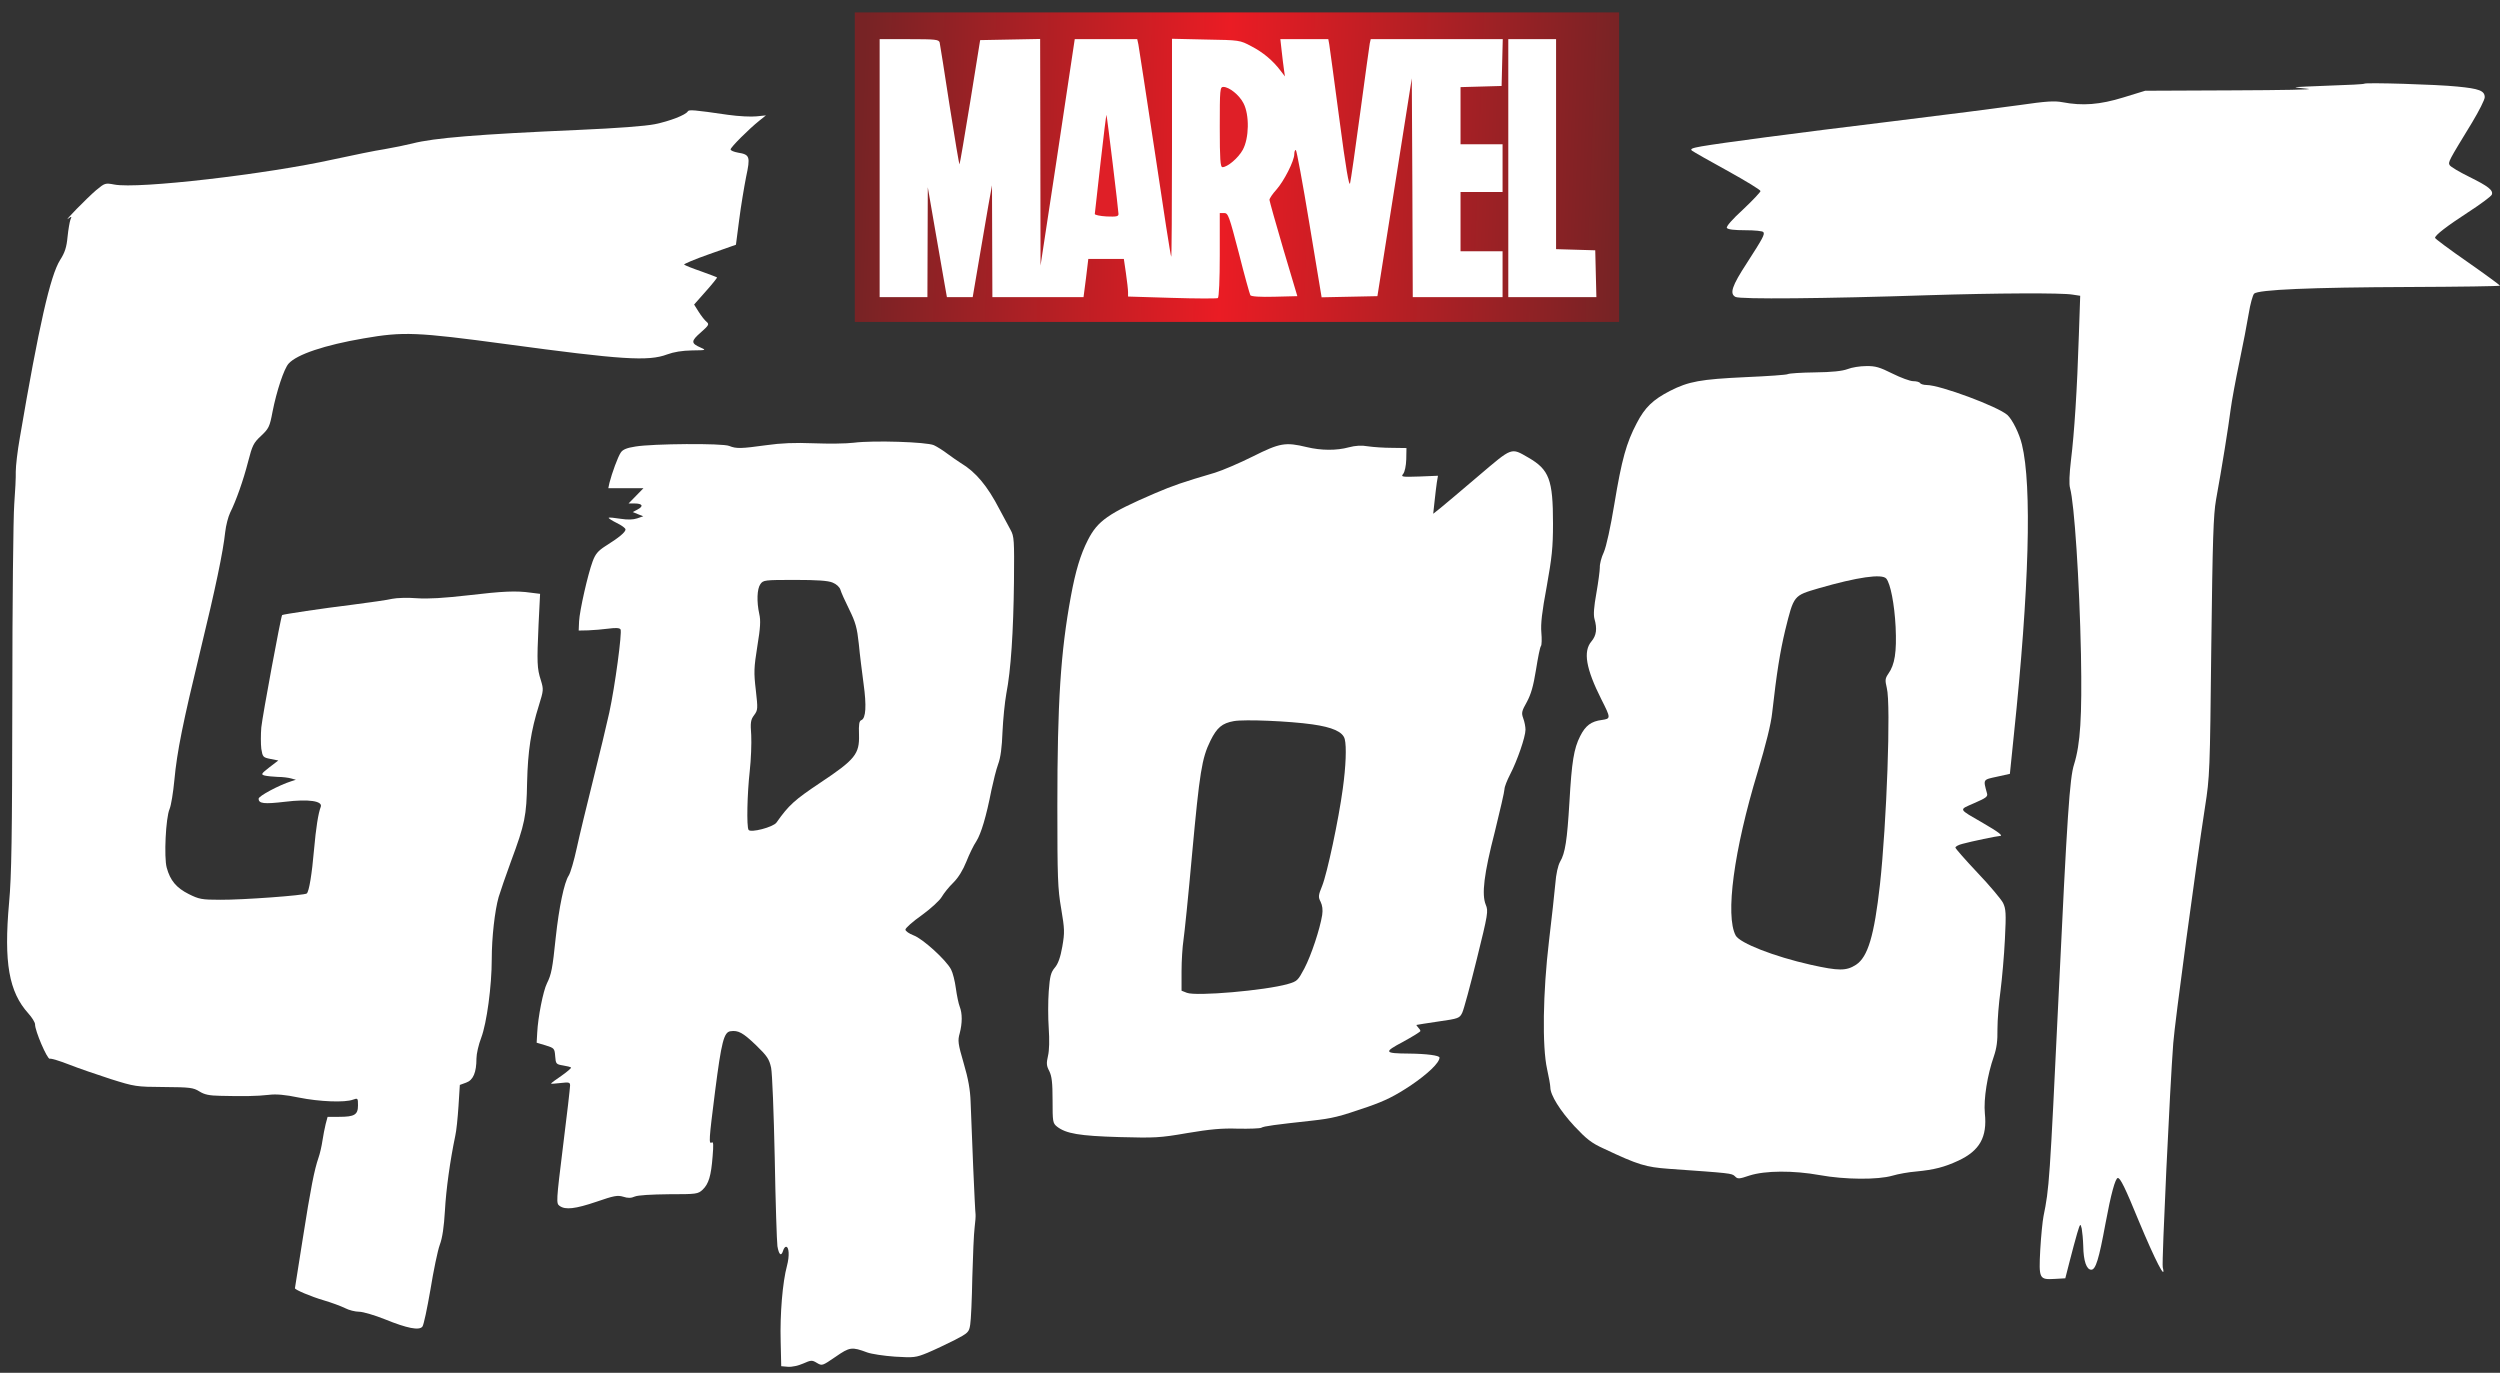
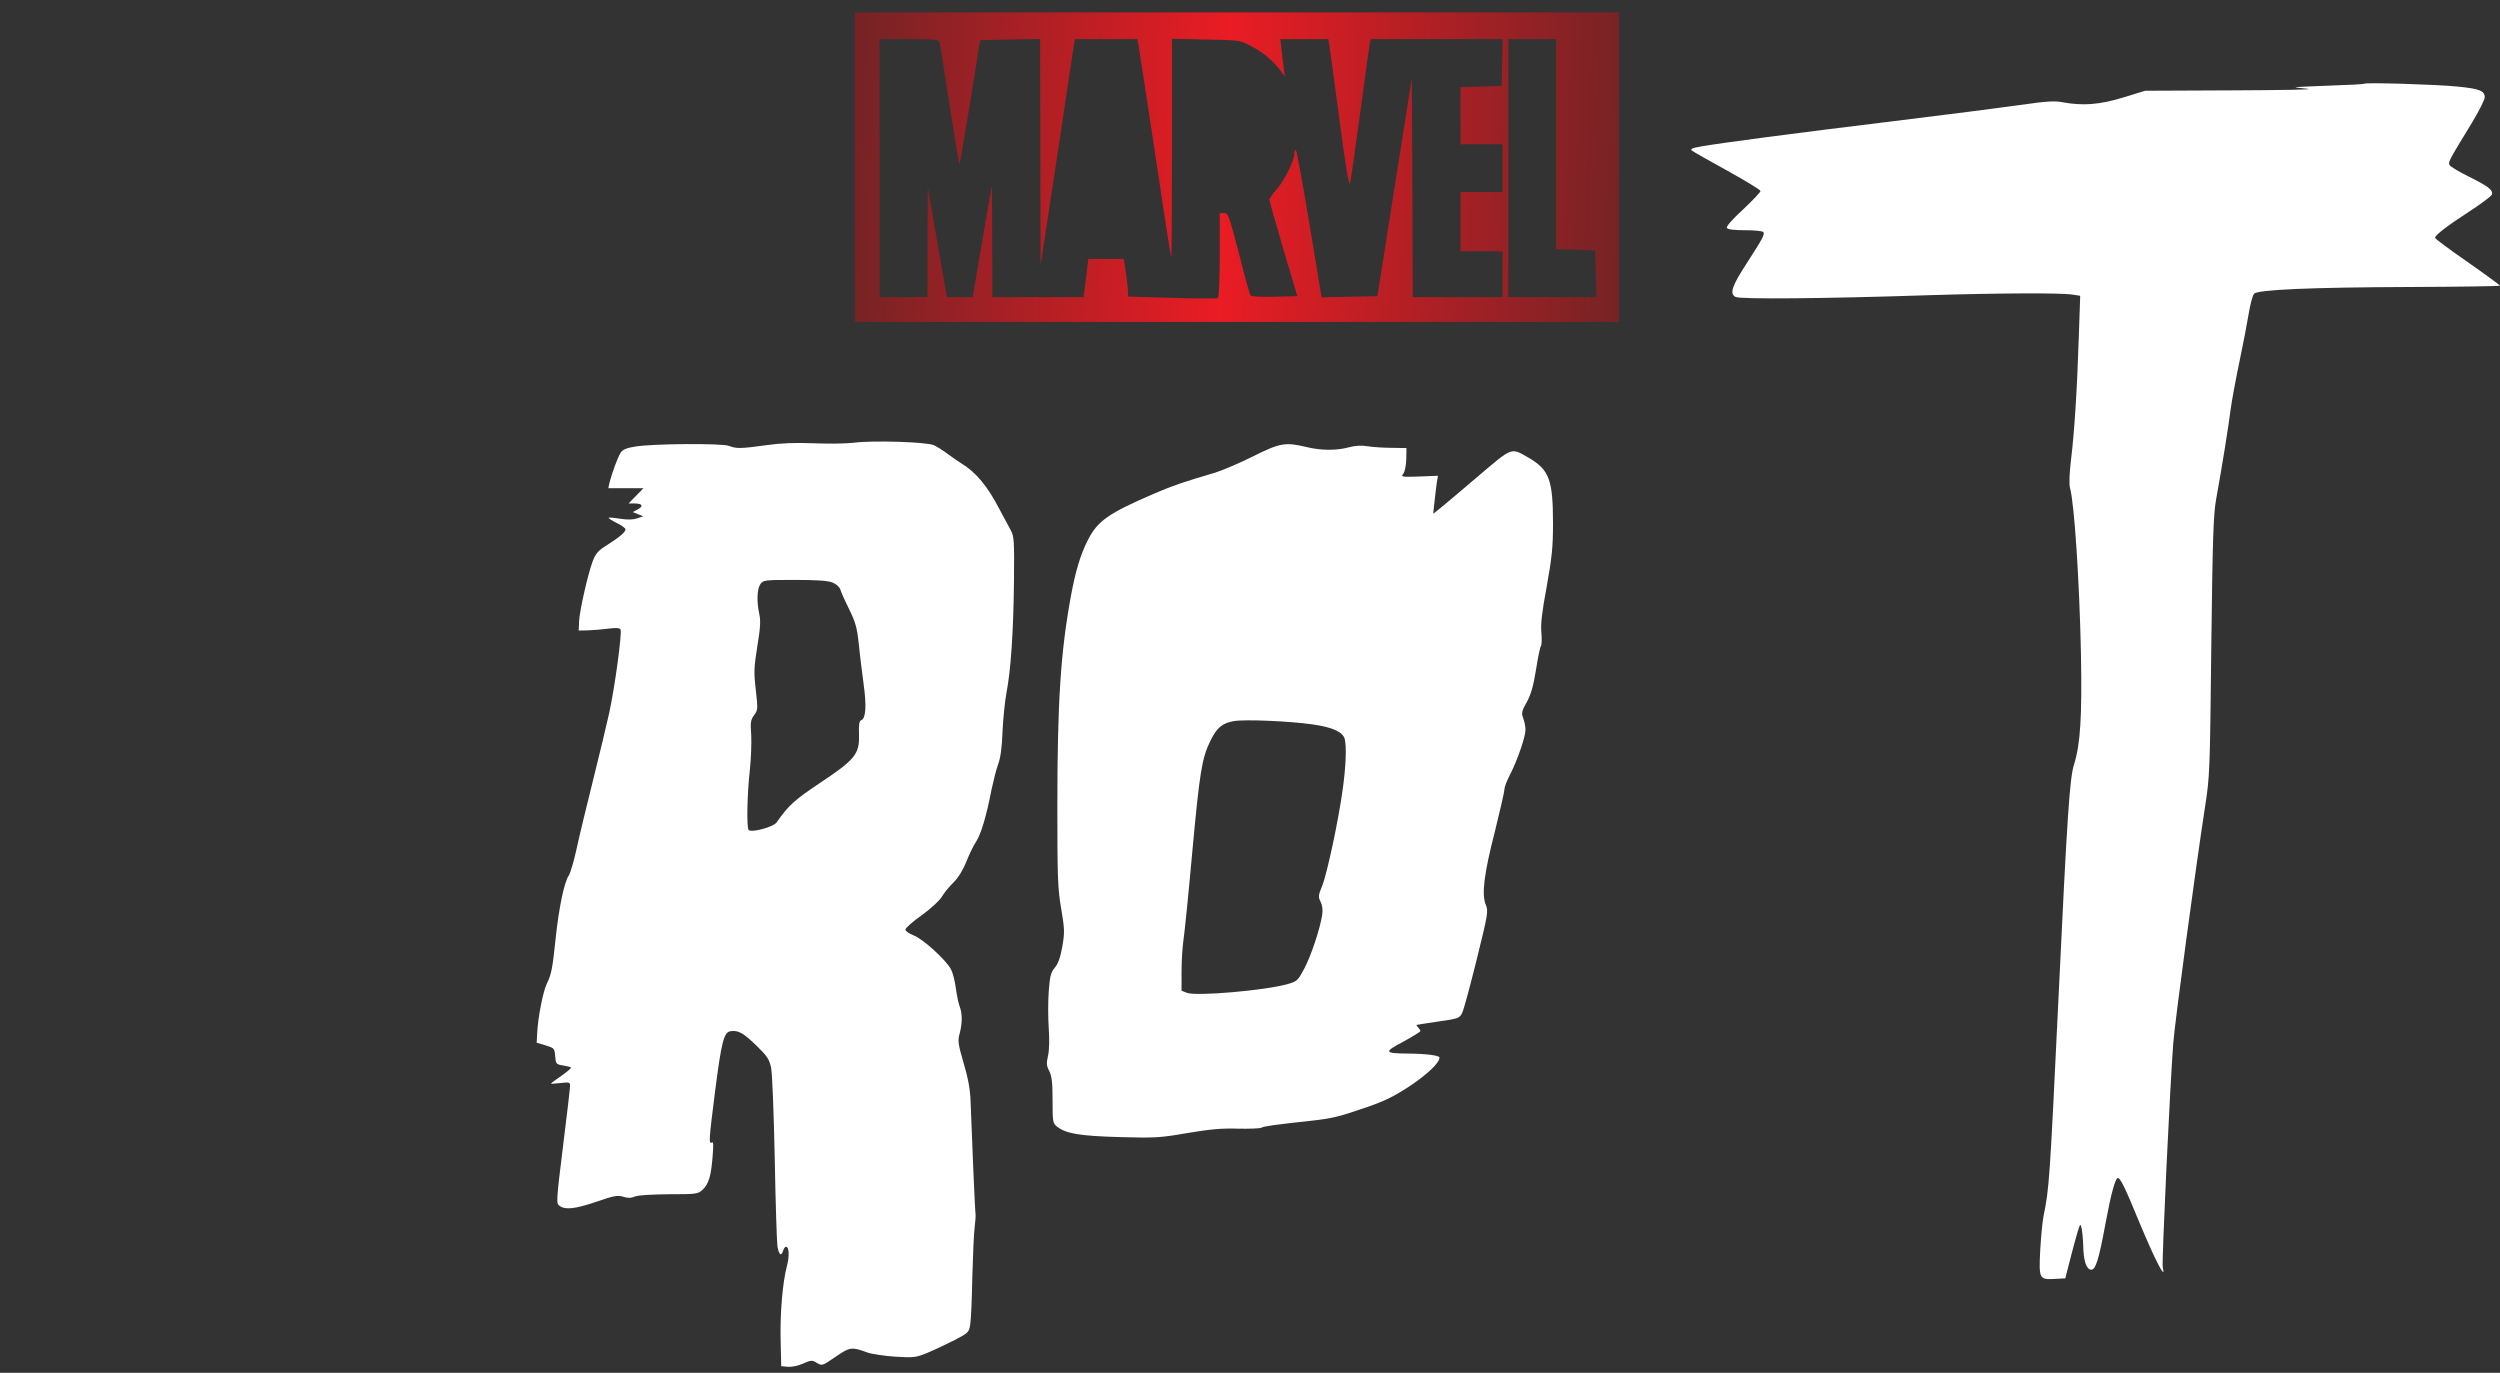
<svg xmlns="http://www.w3.org/2000/svg" width="173" height="95" viewBox="0 0 173 95" fill="none">
  <rect x="0" y="0" width="173" height="95" fill="#333333" stroke="none" />
  <g id="Group">
    <g id="Group 1000004616">
      <g id="Group 1000004617">
-         <rect id="Rectangle 17" x="59.529" y="2.17" width="51.166" height="19.679" fill="white" />
        <path id="Vector" d="M59.152 11.569V22.279H85.598H112.043V11.569V0.858H85.598H59.152V11.569ZM65.023 2.934C65.05 3.067 65.367 5.024 65.711 7.298C66.068 9.572 66.372 11.397 66.398 11.37C66.425 11.344 66.755 9.4 67.139 7.047L67.826 2.776L69.903 2.736L71.978 2.696L71.992 10.537L72.005 18.379L73.102 11.172C73.697 7.205 74.226 3.688 74.279 3.331L74.372 2.71H76.54H78.696L78.775 3.067C78.815 3.278 79.33 6.65 79.925 10.577C80.507 14.504 81.01 17.744 81.049 17.77C81.076 17.797 81.102 14.425 81.102 10.26V2.683L83.456 2.736C85.783 2.776 85.796 2.776 86.59 3.199C87.409 3.622 88.097 4.204 88.613 4.891L88.917 5.288L88.851 4.825C88.811 4.574 88.745 3.992 88.692 3.529L88.6 2.71H90.252H91.918L91.984 3.067C92.011 3.278 92.341 5.605 92.685 8.25C93.135 11.675 93.36 12.957 93.426 12.68C93.479 12.468 93.796 10.273 94.127 7.8C94.457 5.328 94.761 3.172 94.788 3.001L94.854 2.71H99.416H103.991L103.951 4.323L103.911 5.949L102.497 5.989L101.069 6.029V7.999V9.982H102.523H103.978V11.635V13.288H102.523H101.069V15.337V17.387H102.523H103.978V18.974V20.56H100.87H97.763L97.736 12.984L97.697 5.42L96.507 12.957L95.317 20.494L93.386 20.534L91.456 20.574L90.609 15.47C90.147 12.666 89.723 10.379 89.671 10.379C89.604 10.379 89.565 10.511 89.565 10.67C89.565 11.133 88.851 12.534 88.322 13.129C88.057 13.42 87.846 13.737 87.846 13.83C87.859 13.936 88.282 15.47 88.811 17.255L89.776 20.494L88.189 20.534C87.211 20.56 86.576 20.521 86.523 20.428C86.484 20.362 86.114 19.053 85.73 17.519C85.056 14.941 84.99 14.742 84.712 14.742H84.408V17.638C84.408 19.344 84.355 20.574 84.276 20.627C84.21 20.666 82.781 20.666 81.102 20.613L78.061 20.521V20.216C78.061 20.045 77.995 19.463 77.915 18.907L77.77 17.916H76.54H75.311L75.152 19.238L74.98 20.56H71.82H68.673L68.659 16.686L68.646 12.825L68.395 14.213C68.263 14.98 67.972 16.712 67.734 18.075L67.311 20.56H66.412H65.526L65.367 19.661C65.288 19.172 64.984 17.466 64.706 15.866L64.203 12.957L64.19 16.752L64.177 20.56H62.524H60.871V11.635V2.71H62.908C64.746 2.71 64.957 2.736 65.023 2.934ZM107.68 9.982V17.241L109.042 17.281L110.391 17.321L110.43 18.934L110.47 20.56H107.415H104.374V11.635V2.71H106.027H107.68V9.982Z" fill="url(#paint0_linear_178_372)" />
      </g>
-       <path id="Vector_2" d="M84.408 8.792C84.408 11.039 84.447 11.568 84.593 11.568C84.937 11.568 85.677 10.947 85.994 10.378C86.444 9.572 86.471 7.945 86.047 7.139C85.756 6.57 85.056 6.015 84.659 6.015C84.421 6.015 84.408 6.173 84.408 8.792Z" fill="#DF1F27" />
-       <path id="Vector_3" d="M76.157 11.264C75.945 13.142 75.773 14.728 75.76 14.808C75.76 14.874 76.117 14.953 76.58 14.979C77.254 15.006 77.4 14.979 77.4 14.808C77.4 14.57 76.62 8.117 76.567 7.958C76.553 7.892 76.368 9.386 76.157 11.264Z" fill="#DF1F27" />
    </g>
    <path id="Vector_4" d="M163.612 5.791C163.573 5.83 162.501 5.883 161.232 5.923C159.963 5.976 158.892 6.015 158.852 6.029C158.812 6.055 159.209 6.095 159.711 6.148C160.227 6.2 157.887 6.24 154.541 6.253L148.446 6.28L146.938 6.743C145.312 7.245 144.109 7.338 142.72 7.073C142.165 6.967 141.583 7.007 139.758 7.271C138.515 7.443 134.549 7.959 130.952 8.395C123.984 9.242 119.131 9.89 117.742 10.128C117.068 10.247 116.936 10.313 117.094 10.432C117.2 10.511 118.311 11.146 119.567 11.833C120.81 12.521 121.828 13.142 121.828 13.222C121.828 13.288 121.286 13.87 120.625 14.491C119.858 15.192 119.435 15.681 119.501 15.774C119.567 15.88 120.017 15.932 120.77 15.932C121.418 15.932 121.987 15.985 122.027 16.065C122.132 16.223 121.987 16.488 120.889 18.194C119.845 19.793 119.673 20.322 120.096 20.547C120.4 20.719 126.258 20.666 133.464 20.428C138.145 20.283 142.694 20.256 143.434 20.389L143.95 20.468L143.857 23.192C143.738 26.987 143.54 29.988 143.315 31.813C143.196 32.831 143.17 33.505 143.249 33.783C143.54 34.815 143.897 40.143 144.003 45.287C144.082 49.624 143.963 51.488 143.527 52.89C143.223 53.829 143.051 56.381 142.456 68.89C141.834 81.888 141.808 82.205 141.411 84.162C141.345 84.493 141.239 85.537 141.186 86.476C141.081 88.512 141.107 88.565 142.218 88.499L142.919 88.459L143.223 87.269C143.395 86.608 143.619 85.749 143.738 85.352C143.95 84.651 143.963 84.638 144.056 85.021C144.095 85.233 144.148 85.775 144.161 86.225C144.175 87.256 144.386 87.864 144.717 87.864C145.021 87.864 145.246 87.137 145.695 84.691C146.079 82.615 146.383 81.517 146.555 81.517C146.727 81.517 147.057 82.178 148.009 84.506C149.146 87.23 149.913 88.724 149.662 87.692C149.583 87.388 150.165 75.078 150.389 72.195C150.495 70.741 151.95 59.977 152.584 55.865C152.915 53.749 152.928 53.419 153.021 44.758C153.113 37.248 153.166 35.634 153.351 34.577C153.761 32.329 154.211 29.512 154.356 28.362C154.436 27.74 154.713 26.259 154.964 25.056C155.216 23.853 155.507 22.345 155.612 21.698C155.718 21.036 155.89 20.428 155.983 20.322C156.274 20.045 159.857 19.886 166.746 19.86C170.184 19.846 173 19.807 173 19.767C172.987 19.727 171.982 18.987 170.752 18.127C169.51 17.268 168.505 16.514 168.505 16.461C168.505 16.276 169.311 15.655 170.792 14.69C171.652 14.134 172.379 13.592 172.432 13.473C172.551 13.169 172.194 12.891 170.858 12.23C170.184 11.899 169.589 11.542 169.523 11.437C169.391 11.225 169.417 11.185 171.07 8.475C171.546 7.681 171.943 6.901 171.943 6.729C171.943 6.28 171.559 6.134 170.038 5.989C168.624 5.843 163.705 5.698 163.612 5.791Z" fill="white" />
-     <path id="Vector_5" d="M47.595 7.707C47.45 7.958 46.352 8.381 45.321 8.593C44.66 8.725 42.756 8.871 40.045 8.99C33.063 9.294 30.022 9.545 28.541 9.928C28.105 10.034 27.232 10.219 26.598 10.325C25.963 10.418 24.389 10.748 23.093 11.026C18.452 12.057 9.54 13.089 7.914 12.771C7.279 12.652 7.253 12.666 6.658 13.155C6.01 13.71 4.317 15.442 4.727 15.125C4.965 14.953 4.978 14.966 4.873 15.204C4.82 15.35 4.727 15.879 4.674 16.394C4.608 17.108 4.489 17.479 4.158 17.994C3.484 19.065 2.691 22.543 1.368 30.318C1.21 31.204 1.091 32.248 1.091 32.632C1.104 33.002 1.051 34.034 0.985 34.906C0.919 35.779 0.853 41.822 0.853 48.327C0.84 57.98 0.8 60.598 0.628 62.476C0.258 66.615 0.615 68.638 1.964 70.132C2.215 70.409 2.426 70.753 2.426 70.885C2.413 71.322 3.273 73.318 3.444 73.266C3.524 73.226 4.119 73.411 4.767 73.662C5.401 73.913 6.71 74.363 7.649 74.667C9.329 75.196 9.421 75.209 11.352 75.222C13.15 75.236 13.375 75.262 13.798 75.527C14.155 75.751 14.486 75.817 15.252 75.831C16.826 75.87 17.778 75.857 18.584 75.765C19.1 75.698 19.722 75.751 20.674 75.95C22.115 76.241 23.874 76.307 24.429 76.095C24.76 75.976 24.773 75.989 24.773 76.492C24.773 77.14 24.535 77.285 23.464 77.285H22.67L22.538 77.775C22.472 78.052 22.366 78.568 22.313 78.938C22.261 79.295 22.141 79.837 22.036 80.128C21.758 80.935 21.507 82.165 20.938 85.801C20.647 87.612 20.409 89.12 20.409 89.146C20.409 89.252 21.533 89.728 22.393 89.979C22.935 90.138 23.609 90.389 23.874 90.521C24.151 90.667 24.588 90.772 24.852 90.772C25.117 90.772 25.923 91.01 26.65 91.301C28.184 91.923 29.004 92.082 29.229 91.804C29.321 91.698 29.559 90.548 29.784 89.252C29.996 87.943 30.287 86.541 30.432 86.144C30.617 85.655 30.723 84.888 30.789 83.778C30.869 82.31 31.146 80.313 31.503 78.608C31.582 78.277 31.675 77.351 31.728 76.545L31.82 75.077L32.257 74.918C32.746 74.746 32.971 74.218 32.971 73.239C32.971 72.935 33.116 72.287 33.301 71.811C33.685 70.793 34.029 68.228 34.029 66.376C34.029 64.869 34.24 63.018 34.505 62.079C34.624 61.682 35.007 60.572 35.351 59.633C36.33 57.002 36.435 56.459 36.475 54.145C36.528 51.964 36.739 50.575 37.295 48.803C37.612 47.772 37.625 47.719 37.427 47.071C37.163 46.251 37.149 45.868 37.268 43.223L37.374 41.094L36.739 41.015C35.708 40.87 34.835 40.909 32.349 41.2C30.723 41.385 29.639 41.452 28.859 41.399C28.224 41.346 27.457 41.372 27.14 41.438C26.822 41.518 25.579 41.69 24.376 41.848C22.313 42.099 19.59 42.509 19.523 42.562C19.444 42.628 18.161 49.544 18.082 50.337C18.042 50.813 18.042 51.488 18.082 51.818C18.175 52.387 18.201 52.413 18.717 52.519L19.259 52.625L18.637 53.101C18.069 53.55 18.042 53.59 18.32 53.669C18.492 53.709 18.889 53.749 19.219 53.762C19.55 53.762 19.96 53.815 20.145 53.868L20.475 53.96L20.145 54.066C19.312 54.331 17.897 55.084 17.897 55.269C17.897 55.613 18.267 55.653 19.735 55.481C21.361 55.283 22.353 55.428 22.194 55.838C22.022 56.288 21.864 57.292 21.732 58.787C21.586 60.479 21.388 61.696 21.229 61.828C21.084 61.96 16.773 62.277 15.239 62.264C13.957 62.264 13.771 62.224 13.057 61.867C12.211 61.444 11.775 60.929 11.537 60.043C11.338 59.329 11.471 56.578 11.735 55.983C11.841 55.732 11.986 54.833 12.066 53.987C12.251 51.99 12.661 49.993 13.864 45.022C14.922 40.671 15.438 38.185 15.583 36.824C15.636 36.348 15.794 35.752 15.927 35.475C16.337 34.655 16.839 33.24 17.17 31.944C17.461 30.82 17.54 30.649 18.069 30.159C18.598 29.657 18.664 29.538 18.862 28.48C19.14 27.065 19.656 25.505 19.973 25.161C20.541 24.526 22.472 23.878 25.169 23.416C27.92 22.94 28.819 22.979 35.02 23.812C43.033 24.897 44.871 25.016 46.167 24.526C46.63 24.355 47.199 24.262 47.886 24.249C48.878 24.235 48.891 24.235 48.481 24.05C47.807 23.759 47.807 23.601 48.494 23.006C49.063 22.503 49.09 22.437 48.891 22.265C48.772 22.173 48.521 21.855 48.349 21.578L48.032 21.075L48.851 20.15C49.301 19.647 49.645 19.211 49.618 19.198C49.592 19.171 49.09 18.986 48.508 18.774C47.926 18.576 47.41 18.365 47.344 18.312C47.291 18.272 48.071 17.942 49.09 17.584L50.927 16.936L51.152 15.204C51.271 14.265 51.496 12.93 51.628 12.256C51.932 10.841 51.893 10.695 51.073 10.563C50.782 10.51 50.557 10.418 50.557 10.338C50.557 10.193 51.827 8.924 52.541 8.355L53.003 7.985L52.355 8.051C51.998 8.091 51.112 8.051 50.372 7.945C48.005 7.601 47.675 7.575 47.595 7.707Z" fill="white" />
-     <path id="Vector_6" d="M127.844 25.544C127.487 25.677 126.773 25.756 125.597 25.769C124.644 25.782 123.811 25.835 123.719 25.888C123.64 25.941 122.304 26.034 120.757 26.1C117.689 26.245 116.856 26.391 115.56 27.052C114.384 27.66 113.828 28.189 113.26 29.286C112.546 30.648 112.228 31.772 111.713 34.88C111.448 36.493 111.157 37.815 110.985 38.212C110.813 38.569 110.694 39.045 110.708 39.27C110.708 39.481 110.602 40.288 110.47 41.041C110.298 41.993 110.258 42.536 110.337 42.827C110.536 43.514 110.47 43.977 110.126 44.387C109.544 45.074 109.742 46.264 110.813 48.393C111.475 49.702 111.475 49.729 110.853 49.821C110.113 49.914 109.716 50.205 109.346 50.945C108.909 51.805 108.764 52.717 108.605 55.494C108.447 58.139 108.314 59.038 107.957 59.633C107.812 59.897 107.68 60.466 107.627 61.166C107.574 61.775 107.376 63.56 107.19 65.12C106.767 68.677 106.714 72.432 107.058 73.979C107.177 74.522 107.283 75.09 107.283 75.249C107.283 75.778 107.957 76.862 108.949 77.933C109.782 78.819 110.126 79.097 110.972 79.48C113.379 80.617 113.881 80.763 115.481 80.882C119.765 81.186 119.831 81.186 120.056 81.397C120.241 81.596 120.334 81.596 121.074 81.344C122.159 81.001 124.089 80.987 125.927 81.318C127.672 81.635 129.947 81.649 130.952 81.358C131.348 81.239 132.102 81.106 132.605 81.067C133.848 80.948 134.562 80.763 135.527 80.313C136.995 79.626 137.523 78.687 137.352 77.047C137.259 76.055 137.523 74.389 137.973 73.107C138.171 72.525 138.237 72.036 138.224 71.203C138.224 70.581 138.317 69.391 138.436 68.558C138.542 67.725 138.687 66.112 138.74 64.988C138.833 63.176 138.806 62.886 138.608 62.476C138.475 62.224 137.695 61.286 136.849 60.4C136.003 59.501 135.315 58.72 135.315 58.654C135.315 58.575 135.54 58.456 135.818 58.39C136.386 58.231 138.237 57.848 138.396 57.848C138.647 57.848 138.29 57.57 137.259 56.975C135.461 55.93 135.527 56.063 136.624 55.573C137.444 55.216 137.576 55.124 137.497 54.886C137.233 53.92 137.206 53.96 138.185 53.749L139.084 53.55L139.361 50.84C140.419 40.764 140.618 33.61 139.917 30.754C139.732 29.987 139.256 29.035 138.912 28.718C138.264 28.136 134.257 26.642 133.319 26.642C133.12 26.642 132.909 26.576 132.869 26.51C132.829 26.43 132.605 26.377 132.393 26.377C132.181 26.377 131.534 26.139 130.952 25.849C130.079 25.412 129.775 25.32 129.14 25.333C128.717 25.333 128.135 25.425 127.844 25.544ZM130.529 40.037C130.82 40.38 131.097 41.808 131.177 43.382C131.256 45.127 131.124 45.987 130.674 46.621C130.449 46.952 130.436 47.058 130.568 47.613C130.859 48.737 130.555 57.015 130.092 61.219C129.696 64.75 129.259 66.218 128.439 66.76C127.765 67.196 127.249 67.196 125.292 66.76C122.767 66.191 120.4 65.266 120.109 64.737C119.382 63.361 119.977 58.866 121.63 53.418C122.198 51.527 122.555 50.099 122.635 49.319C122.952 46.516 123.177 45.127 123.534 43.62C124.142 41.174 124.102 41.227 125.848 40.711C128.545 39.931 130.238 39.693 130.529 40.037Z" fill="white" />
    <path id="Vector_7" d="M59.086 30.636C58.584 30.702 57.327 30.715 56.309 30.675C54.987 30.622 54.048 30.662 53.017 30.808C51.285 31.046 50.954 31.059 50.465 30.86C50.002 30.662 45.149 30.702 43.972 30.9C43.364 30.993 43.087 31.112 42.954 31.323C42.756 31.614 42.346 32.738 42.174 33.412L42.095 33.783H43.311H44.528L44.012 34.312L43.496 34.84H43.906C44.462 34.84 44.554 35.026 44.131 35.25L43.787 35.435L44.144 35.581L44.514 35.726L44.091 35.872C43.814 35.964 43.444 35.978 42.928 35.898C42.518 35.832 42.148 35.792 42.121 35.832C42.095 35.859 42.333 36.017 42.677 36.189C43.007 36.348 43.285 36.546 43.285 36.639C43.285 36.824 42.849 37.194 41.896 37.789C41.381 38.12 41.196 38.344 41.011 38.847C40.68 39.733 40.111 42.245 40.072 42.999L40.045 43.634L40.706 43.62C41.077 43.607 41.698 43.554 42.108 43.501C42.611 43.435 42.875 43.448 42.941 43.554C43.06 43.739 42.558 47.495 42.161 49.319C41.989 50.113 41.486 52.202 41.05 53.947C40.614 55.693 40.098 57.822 39.913 58.681C39.728 59.541 39.477 60.4 39.358 60.585C39.04 61.061 38.683 62.793 38.459 64.856C38.234 67.038 38.154 67.434 37.85 68.043C37.586 68.572 37.229 70.383 37.176 71.454L37.136 72.155L37.758 72.34C38.353 72.525 38.379 72.552 38.419 73.094C38.459 73.623 38.485 73.649 38.961 73.729C39.225 73.768 39.477 73.834 39.516 73.874C39.556 73.9 39.252 74.165 38.855 74.443C38.459 74.707 38.128 74.958 38.128 74.985C38.128 75.011 38.432 74.985 38.789 74.945C39.371 74.879 39.45 74.892 39.45 75.117C39.45 75.249 39.239 77.14 38.961 79.322C38.485 83.17 38.485 83.275 38.723 83.447C39.12 83.738 39.807 83.659 41.288 83.156C42.478 82.746 42.73 82.694 43.126 82.813C43.444 82.918 43.668 82.918 43.933 82.799C44.144 82.707 45.07 82.654 46.286 82.641C48.217 82.641 48.296 82.627 48.627 82.323C49.037 81.927 49.209 81.385 49.314 80.009C49.38 79.229 49.367 78.991 49.261 79.057C49.037 79.19 49.05 78.938 49.486 75.5C49.923 72.102 50.094 71.428 50.544 71.362C51.086 71.282 51.404 71.454 52.316 72.327C53.096 73.081 53.228 73.292 53.361 73.887C53.44 74.271 53.546 77.021 53.612 80.128C53.665 83.183 53.757 85.933 53.797 86.237C53.903 86.846 54.061 86.965 54.194 86.541C54.233 86.396 54.326 86.277 54.392 86.277C54.603 86.277 54.643 86.898 54.458 87.599C54.154 88.723 53.969 90.931 54.022 92.822L54.061 94.541L54.524 94.581C54.789 94.607 55.251 94.502 55.582 94.356C56.124 94.118 56.19 94.105 56.534 94.316C56.891 94.528 56.904 94.515 57.817 93.893C58.808 93.206 58.941 93.192 60.012 93.589C60.303 93.695 61.162 93.827 61.929 93.88C63.238 93.959 63.37 93.946 64.177 93.616C64.653 93.417 65.486 93.021 66.041 92.743C67.007 92.24 67.059 92.188 67.139 91.659C67.192 91.355 67.258 89.887 67.284 88.393C67.324 86.898 67.39 85.351 67.443 84.955C67.496 84.558 67.522 84.135 67.509 84.029C67.469 83.831 67.231 78.224 67.165 76.228C67.139 75.434 67.007 74.654 66.689 73.583C66.292 72.221 66.266 72.01 66.411 71.507C66.597 70.793 66.597 70.132 66.411 69.656C66.332 69.458 66.213 68.889 66.147 68.4C66.081 67.897 65.935 67.316 65.816 67.091C65.486 66.443 63.846 64.949 63.212 64.724C62.907 64.605 62.656 64.433 62.656 64.327C62.656 64.221 63.159 63.772 63.78 63.336C64.402 62.886 65.023 62.317 65.168 62.066C65.314 61.815 65.671 61.365 65.975 61.074C66.319 60.731 66.636 60.215 66.874 59.62C67.073 59.117 67.377 58.483 67.562 58.218C67.892 57.689 68.249 56.513 68.606 54.675C68.739 54.053 68.937 53.246 69.069 52.889C69.241 52.44 69.334 51.713 69.373 50.642C69.413 49.769 69.532 48.579 69.638 47.997C69.955 46.384 70.127 43.7 70.167 40.262C70.193 37.366 70.18 37.115 69.929 36.665C69.783 36.401 69.439 35.753 69.162 35.237C68.329 33.624 67.522 32.659 66.478 32.037C66.266 31.905 65.856 31.614 65.565 31.402C65.274 31.178 64.851 30.913 64.626 30.808C64.124 30.583 60.435 30.464 59.086 30.636ZM57.618 40.315C57.883 40.42 58.108 40.632 58.16 40.817C58.2 40.976 58.478 41.597 58.769 42.179C59.205 43.065 59.311 43.448 59.43 44.559C59.496 45.286 59.655 46.529 59.76 47.323C59.972 48.843 59.919 49.716 59.602 49.835C59.456 49.888 59.417 50.126 59.443 50.84C59.483 52.175 59.179 52.559 56.772 54.159C54.974 55.362 54.59 55.706 53.731 56.922C53.506 57.24 51.932 57.65 51.8 57.425C51.655 57.2 51.708 54.913 51.88 53.379C51.972 52.559 52.012 51.435 51.985 50.88C51.919 49.994 51.946 49.809 52.184 49.491C52.448 49.134 52.448 49.055 52.303 47.759C52.157 46.529 52.17 46.212 52.408 44.718C52.62 43.435 52.647 42.933 52.541 42.483C52.356 41.637 52.382 40.751 52.62 40.42C52.818 40.143 52.898 40.13 55 40.13C56.574 40.13 57.301 40.182 57.618 40.315Z" fill="white" />
    <path id="Vector_8" d="M86.695 31.587C85.77 32.049 84.593 32.552 84.077 32.711C81.79 33.385 81.221 33.583 79.912 34.139C76.686 35.527 75.959 36.043 75.284 37.365C74.769 38.37 74.425 39.52 74.107 41.252C73.393 45.127 73.169 48.617 73.169 55.784C73.169 60.716 73.195 61.496 73.433 62.872C73.671 64.3 73.684 64.511 73.512 65.503C73.38 66.257 73.221 66.693 72.997 66.957C72.719 67.288 72.653 67.539 72.573 68.597C72.521 69.298 72.521 70.435 72.573 71.162C72.626 71.942 72.613 72.696 72.521 73.066C72.402 73.582 72.415 73.754 72.613 74.124C72.785 74.481 72.838 74.918 72.838 76.134C72.838 77.628 72.851 77.721 73.142 77.959C73.764 78.448 74.702 78.607 77.466 78.686C79.925 78.752 80.256 78.739 82.16 78.408C83.734 78.144 84.553 78.065 85.664 78.104C86.471 78.118 87.198 78.091 87.29 78.038C87.449 77.932 88.243 77.827 90.794 77.549C92.209 77.39 92.646 77.284 94.642 76.597C95.859 76.174 96.52 75.843 97.618 75.116C98.808 74.309 99.614 73.542 99.614 73.185C99.614 73.04 98.741 72.921 97.499 72.908C95.766 72.894 95.727 72.815 97.102 72.088C97.75 71.731 98.292 71.4 98.292 71.347C98.292 71.294 98.226 71.189 98.133 71.096C98.041 71.004 98.001 70.924 98.027 70.924C98.067 70.911 98.741 70.805 99.548 70.686C100.936 70.488 101.002 70.462 101.188 70.078C101.293 69.867 101.743 68.2 102.193 66.376C102.973 63.229 102.999 63.044 102.814 62.607C102.523 61.893 102.682 60.505 103.449 57.53C103.806 56.075 104.11 54.766 104.11 54.607C104.11 54.449 104.295 53.986 104.507 53.576C104.983 52.664 105.564 50.998 105.564 50.495C105.564 50.297 105.498 49.94 105.406 49.702C105.273 49.331 105.3 49.212 105.657 48.578C105.948 48.036 106.106 47.494 106.292 46.343C106.424 45.51 106.569 44.77 106.635 44.704C106.688 44.637 106.701 44.214 106.662 43.778C106.609 43.17 106.701 42.363 107.032 40.591C107.389 38.581 107.468 37.907 107.468 36.228C107.468 33.187 107.204 32.499 105.763 31.666C104.546 30.965 104.678 30.925 102.325 32.922C101.161 33.914 99.971 34.919 99.693 35.144L99.178 35.553L99.27 34.707C99.323 34.231 99.389 33.636 99.429 33.385L99.508 32.922L98.213 32.975C96.996 33.015 96.93 33.001 97.102 32.79C97.208 32.658 97.3 32.234 97.313 31.785L97.327 31.005L96.322 30.991C95.766 30.991 95.026 30.939 94.669 30.886C94.219 30.806 93.796 30.833 93.347 30.952C92.474 31.19 91.416 31.177 90.424 30.939C88.943 30.582 88.573 30.648 86.695 31.587ZM90.808 50.125C92.209 50.323 92.923 50.641 93.056 51.143C93.188 51.659 93.135 53.034 92.923 54.568C92.632 56.736 91.839 60.439 91.495 61.298C91.218 61.972 91.218 62.078 91.389 62.409C91.508 62.66 91.548 62.951 91.495 63.321C91.337 64.3 90.742 66.098 90.266 67.01C89.816 67.857 89.763 67.909 89.115 68.095C87.542 68.544 82.768 68.954 82.134 68.703L81.763 68.557V67.209C81.763 66.455 81.829 65.49 81.896 65.053C81.962 64.617 82.239 61.946 82.491 59.116C83.019 53.404 83.165 52.478 83.76 51.262C84.21 50.35 84.567 50.046 85.386 49.9C86.127 49.768 89.221 49.9 90.808 50.125Z" fill="white" />
  </g>
  <defs>
    <linearGradient id="paint0_linear_178_372" x1="59.529" y1="11.354" x2="112.007" y2="13.322" gradientUnits="userSpaceOnUse">
      <stop stop-color="#772325" />
      <stop offset="0.48" stop-color="#EA1C24" />
      <stop offset="1" stop-color="#772325" />
    </linearGradient>
  </defs>
</svg>